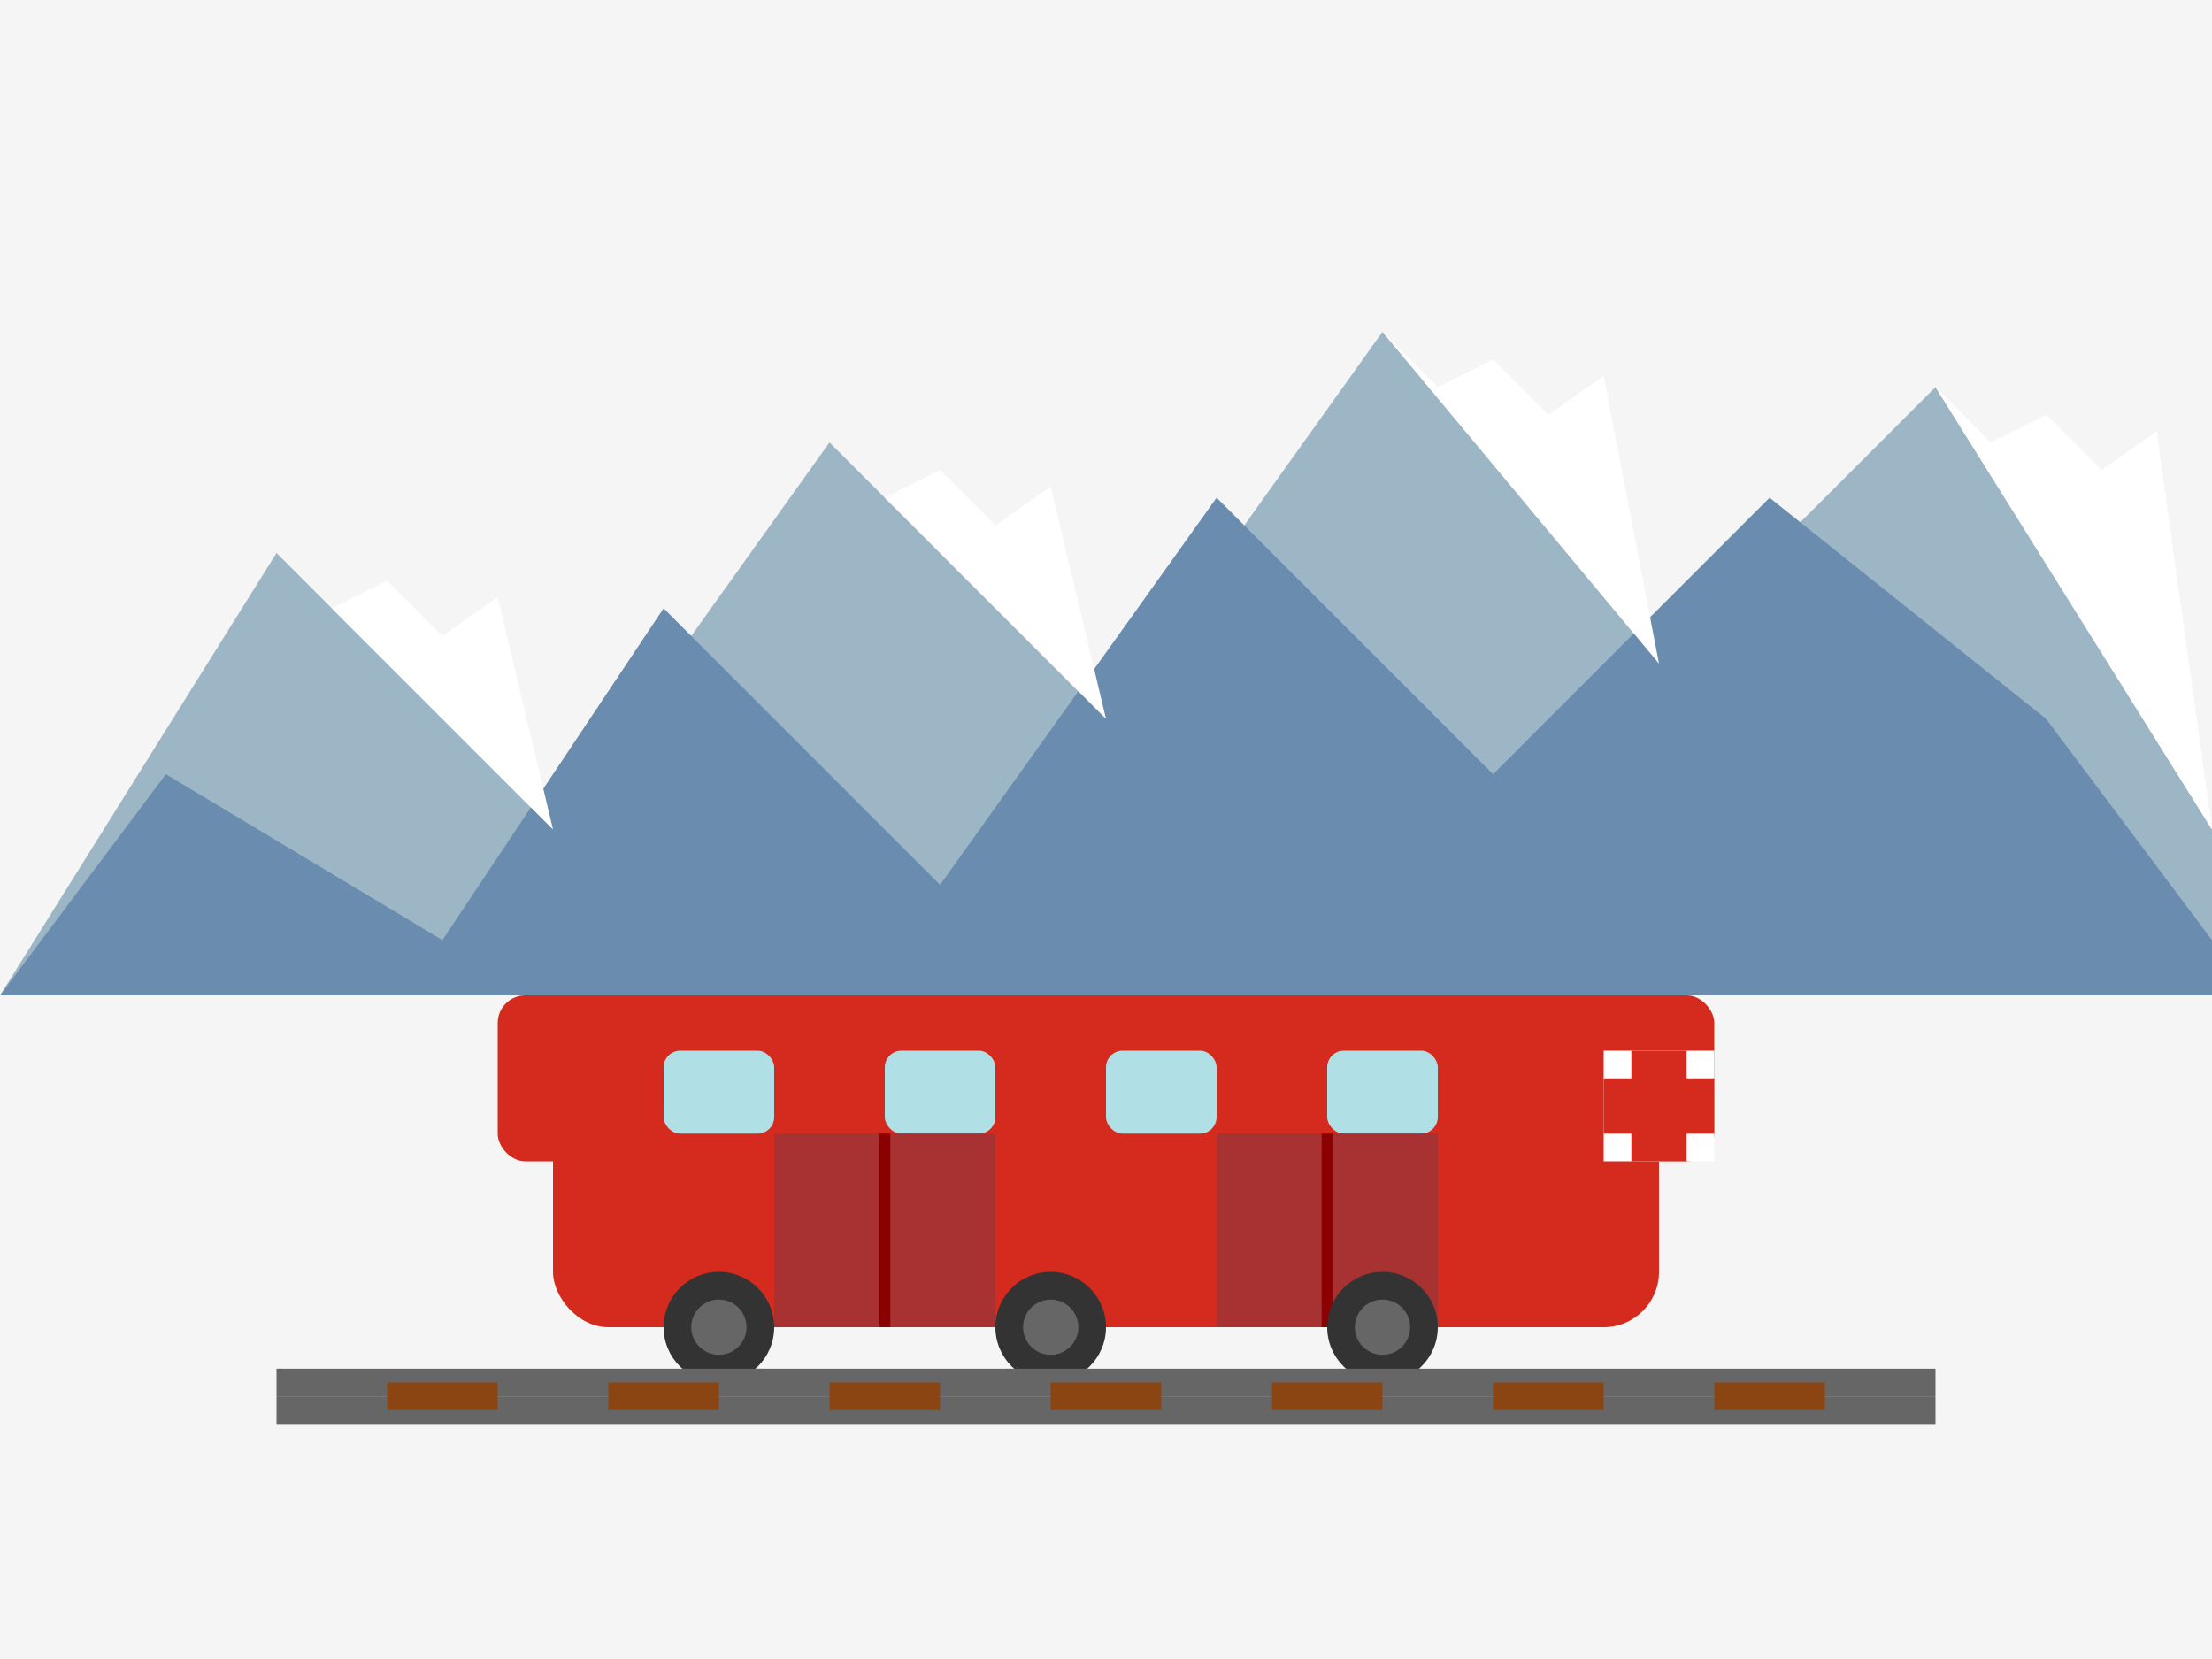
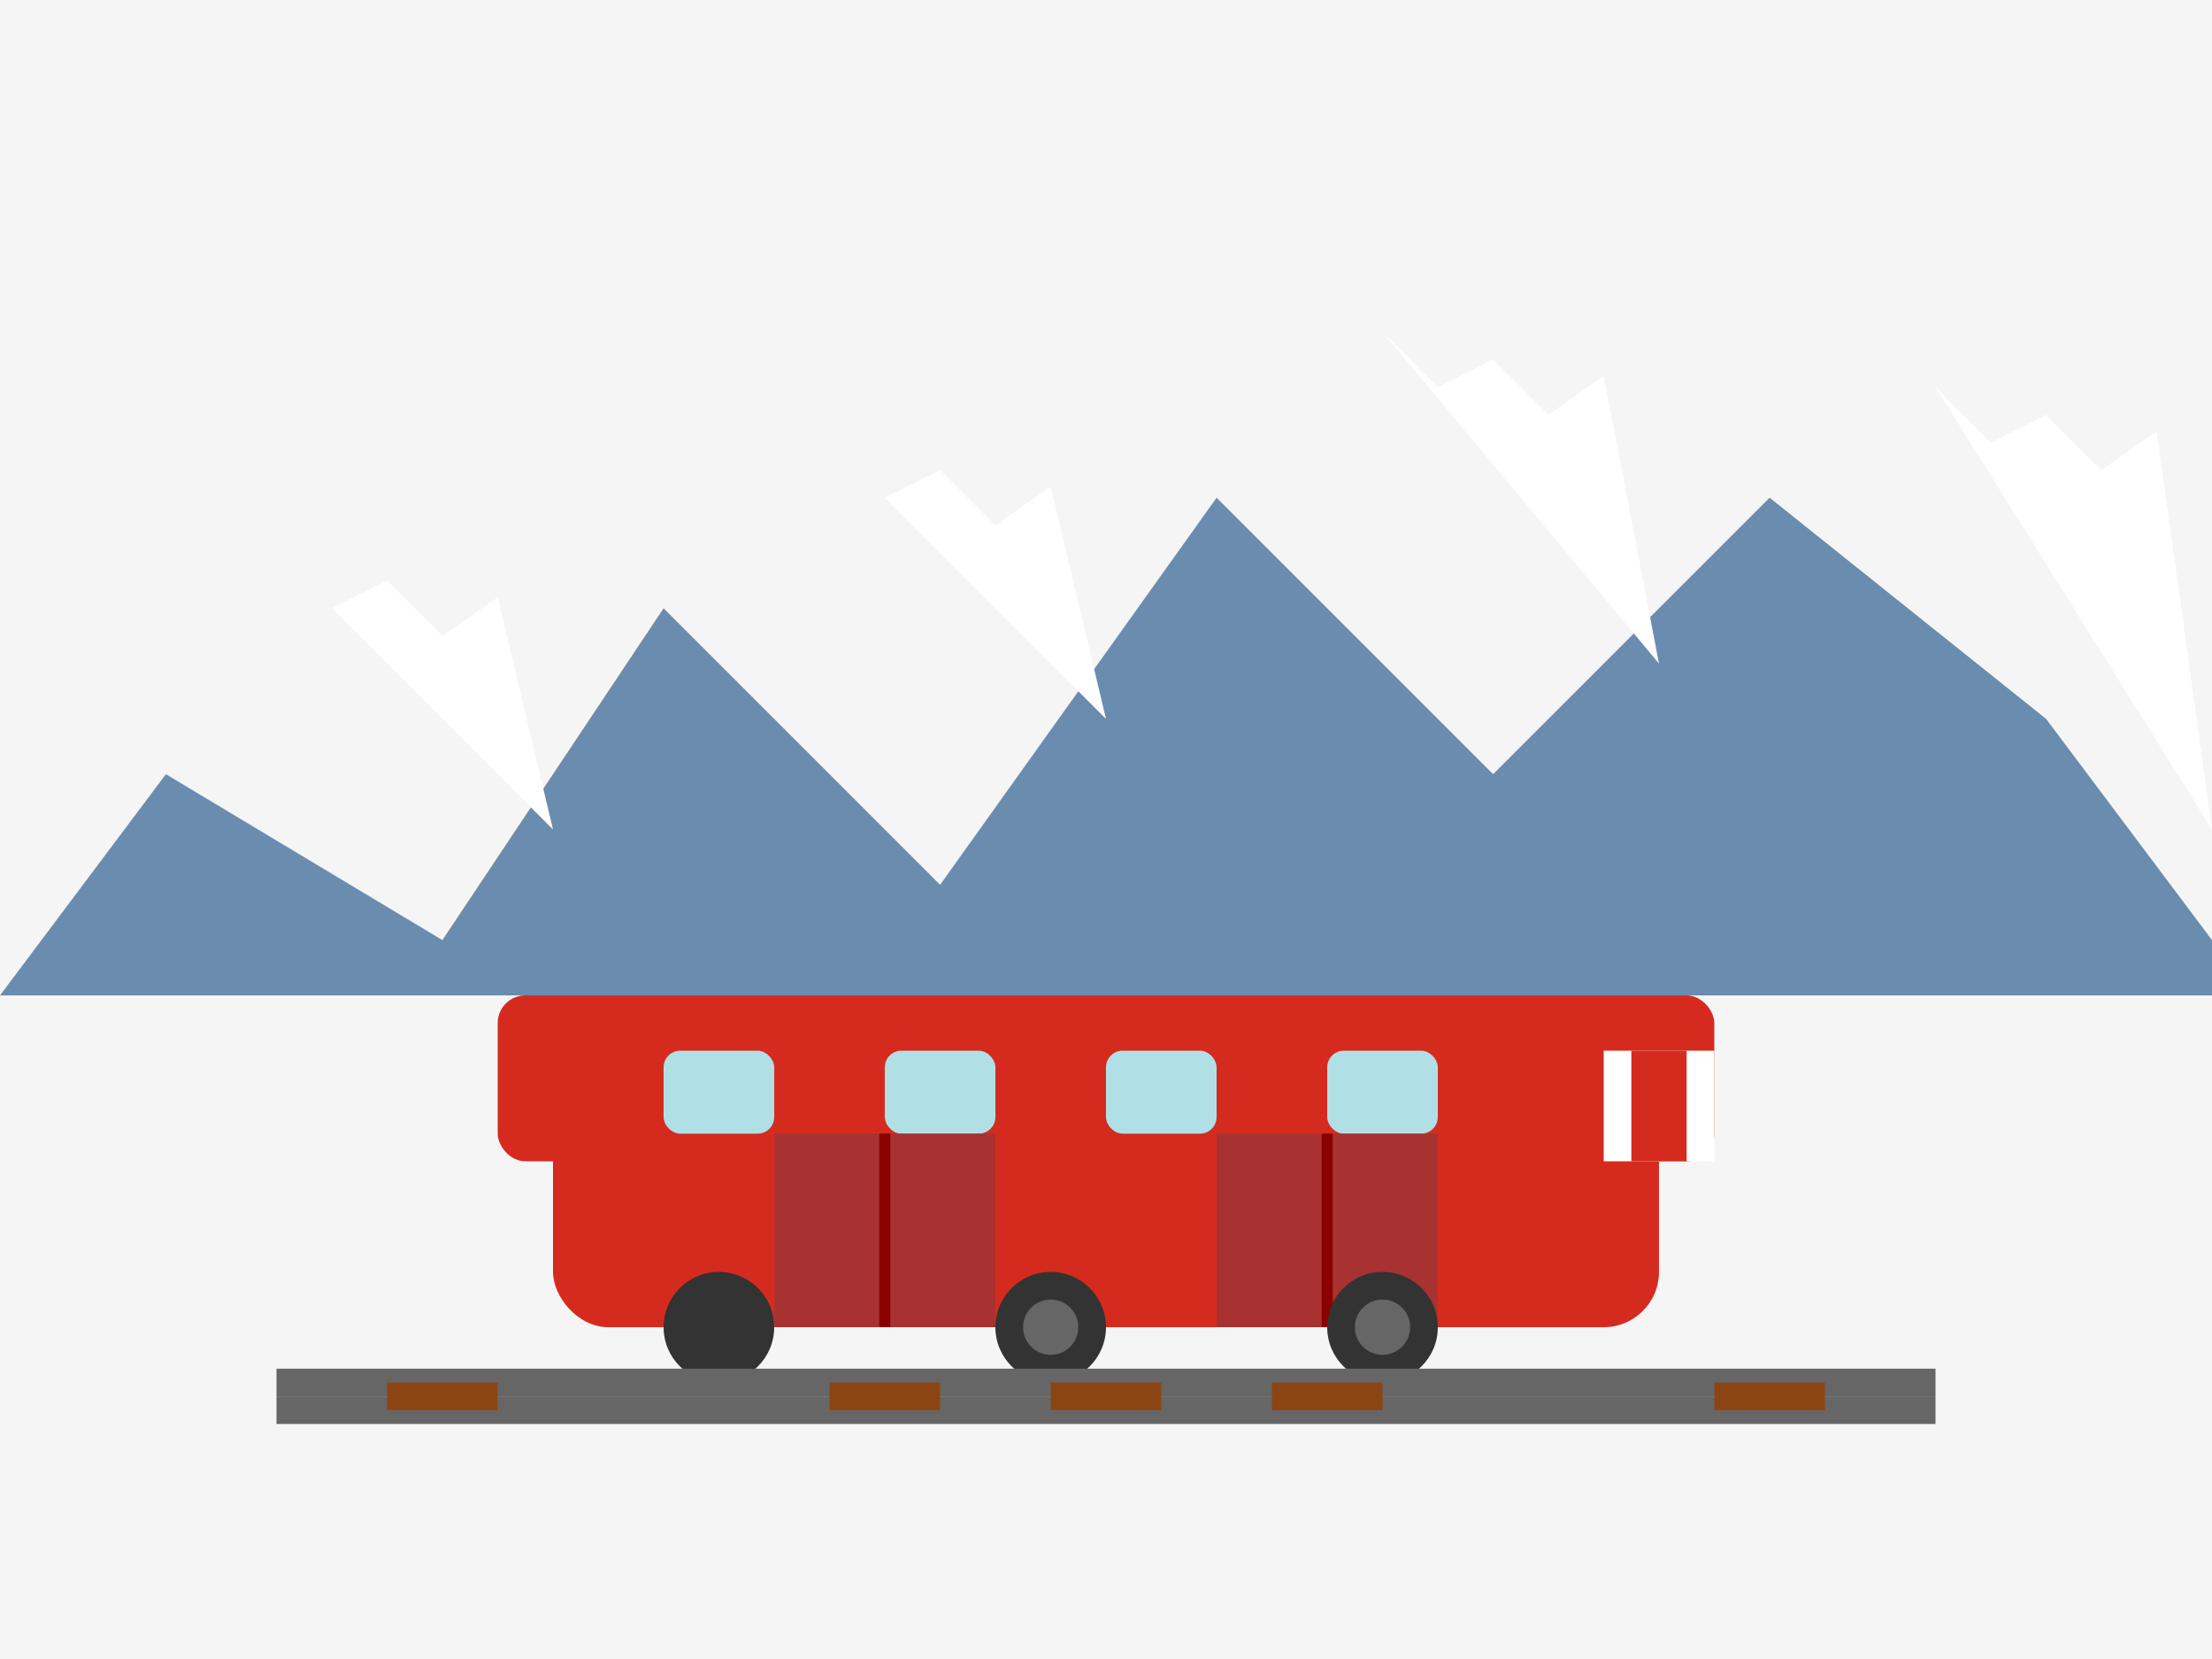
<svg xmlns="http://www.w3.org/2000/svg" width="400" height="300" viewBox="0 0 400 300">
  <rect width="400" height="300" fill="#F5F5F5" />
  <rect x="100" y="200" width="200" height="40" rx="10" ry="10" fill="#D52B1E" />
  <rect x="90" y="180" width="220" height="30" rx="5" ry="5" fill="#D52B1E" />
  <rect x="120" y="190" width="20" height="15" rx="3" ry="3" fill="#B0E0E6" />
  <rect x="160" y="190" width="20" height="15" rx="3" ry="3" fill="#B0E0E6" />
  <rect x="200" y="190" width="20" height="15" rx="3" ry="3" fill="#B0E0E6" />
  <rect x="240" y="190" width="20" height="15" rx="3" ry="3" fill="#B0E0E6" />
  <rect x="140" y="205" width="40" height="35" fill="#A83232" />
  <line x1="160" y1="205" x2="160" y2="240" stroke="#8B0000" stroke-width="2" />
  <rect x="220" y="205" width="40" height="35" fill="#A83232" />
  <line x1="240" y1="205" x2="240" y2="240" stroke="#8B0000" stroke-width="2" />
  <circle cx="130" cy="240" r="10" fill="#333" />
-   <circle cx="130" cy="240" r="5" fill="#666" />
  <circle cx="190" cy="240" r="10" fill="#333" />
  <circle cx="190" cy="240" r="5" fill="#666" />
  <circle cx="250" cy="240" r="10" fill="#333" />
  <circle cx="250" cy="240" r="5" fill="#666" />
  <line x1="50" y1="250" x2="350" y2="250" stroke="#666" stroke-width="5" />
  <line x1="50" y1="255" x2="350" y2="255" stroke="#666" stroke-width="5" />
  <rect x="70" y="250" width="20" height="5" fill="#8B4513" />
-   <rect x="110" y="250" width="20" height="5" fill="#8B4513" />
  <rect x="150" y="250" width="20" height="5" fill="#8B4513" />
  <rect x="190" y="250" width="20" height="5" fill="#8B4513" />
  <rect x="230" y="250" width="20" height="5" fill="#8B4513" />
-   <rect x="270" y="250" width="20" height="5" fill="#8B4513" />
  <rect x="310" y="250" width="20" height="5" fill="#8B4513" />
-   <polygon points="0,180 50,100 100,150 150,80 200,130 250,60 300,120 350,70 400,150 400,180" fill="#9CB6C5" />
  <polygon points="0,180 30,140 80,170 120,110 170,160 220,90 270,140 320,90 370,130 400,170 400,180" fill="#6A8CAF" />
  <polygon points="50,100 60,110 70,105 80,115 90,108 100,150" fill="white" />
  <polygon points="150,80 160,90 170,85 180,95 190,88 200,130" fill="white" />
  <polygon points="250,60 260,70 270,65 280,75 290,68 300,120" fill="white" />
  <polygon points="350,70 360,80 370,75 380,85 390,78 400,150" fill="white" />
  <rect x="290" y="190" width="20" height="20" fill="white" />
  <rect x="295" y="190" width="10" height="20" fill="#D52B1E" />
-   <rect x="290" y="195" width="20" height="10" fill="#D52B1E" />
</svg>